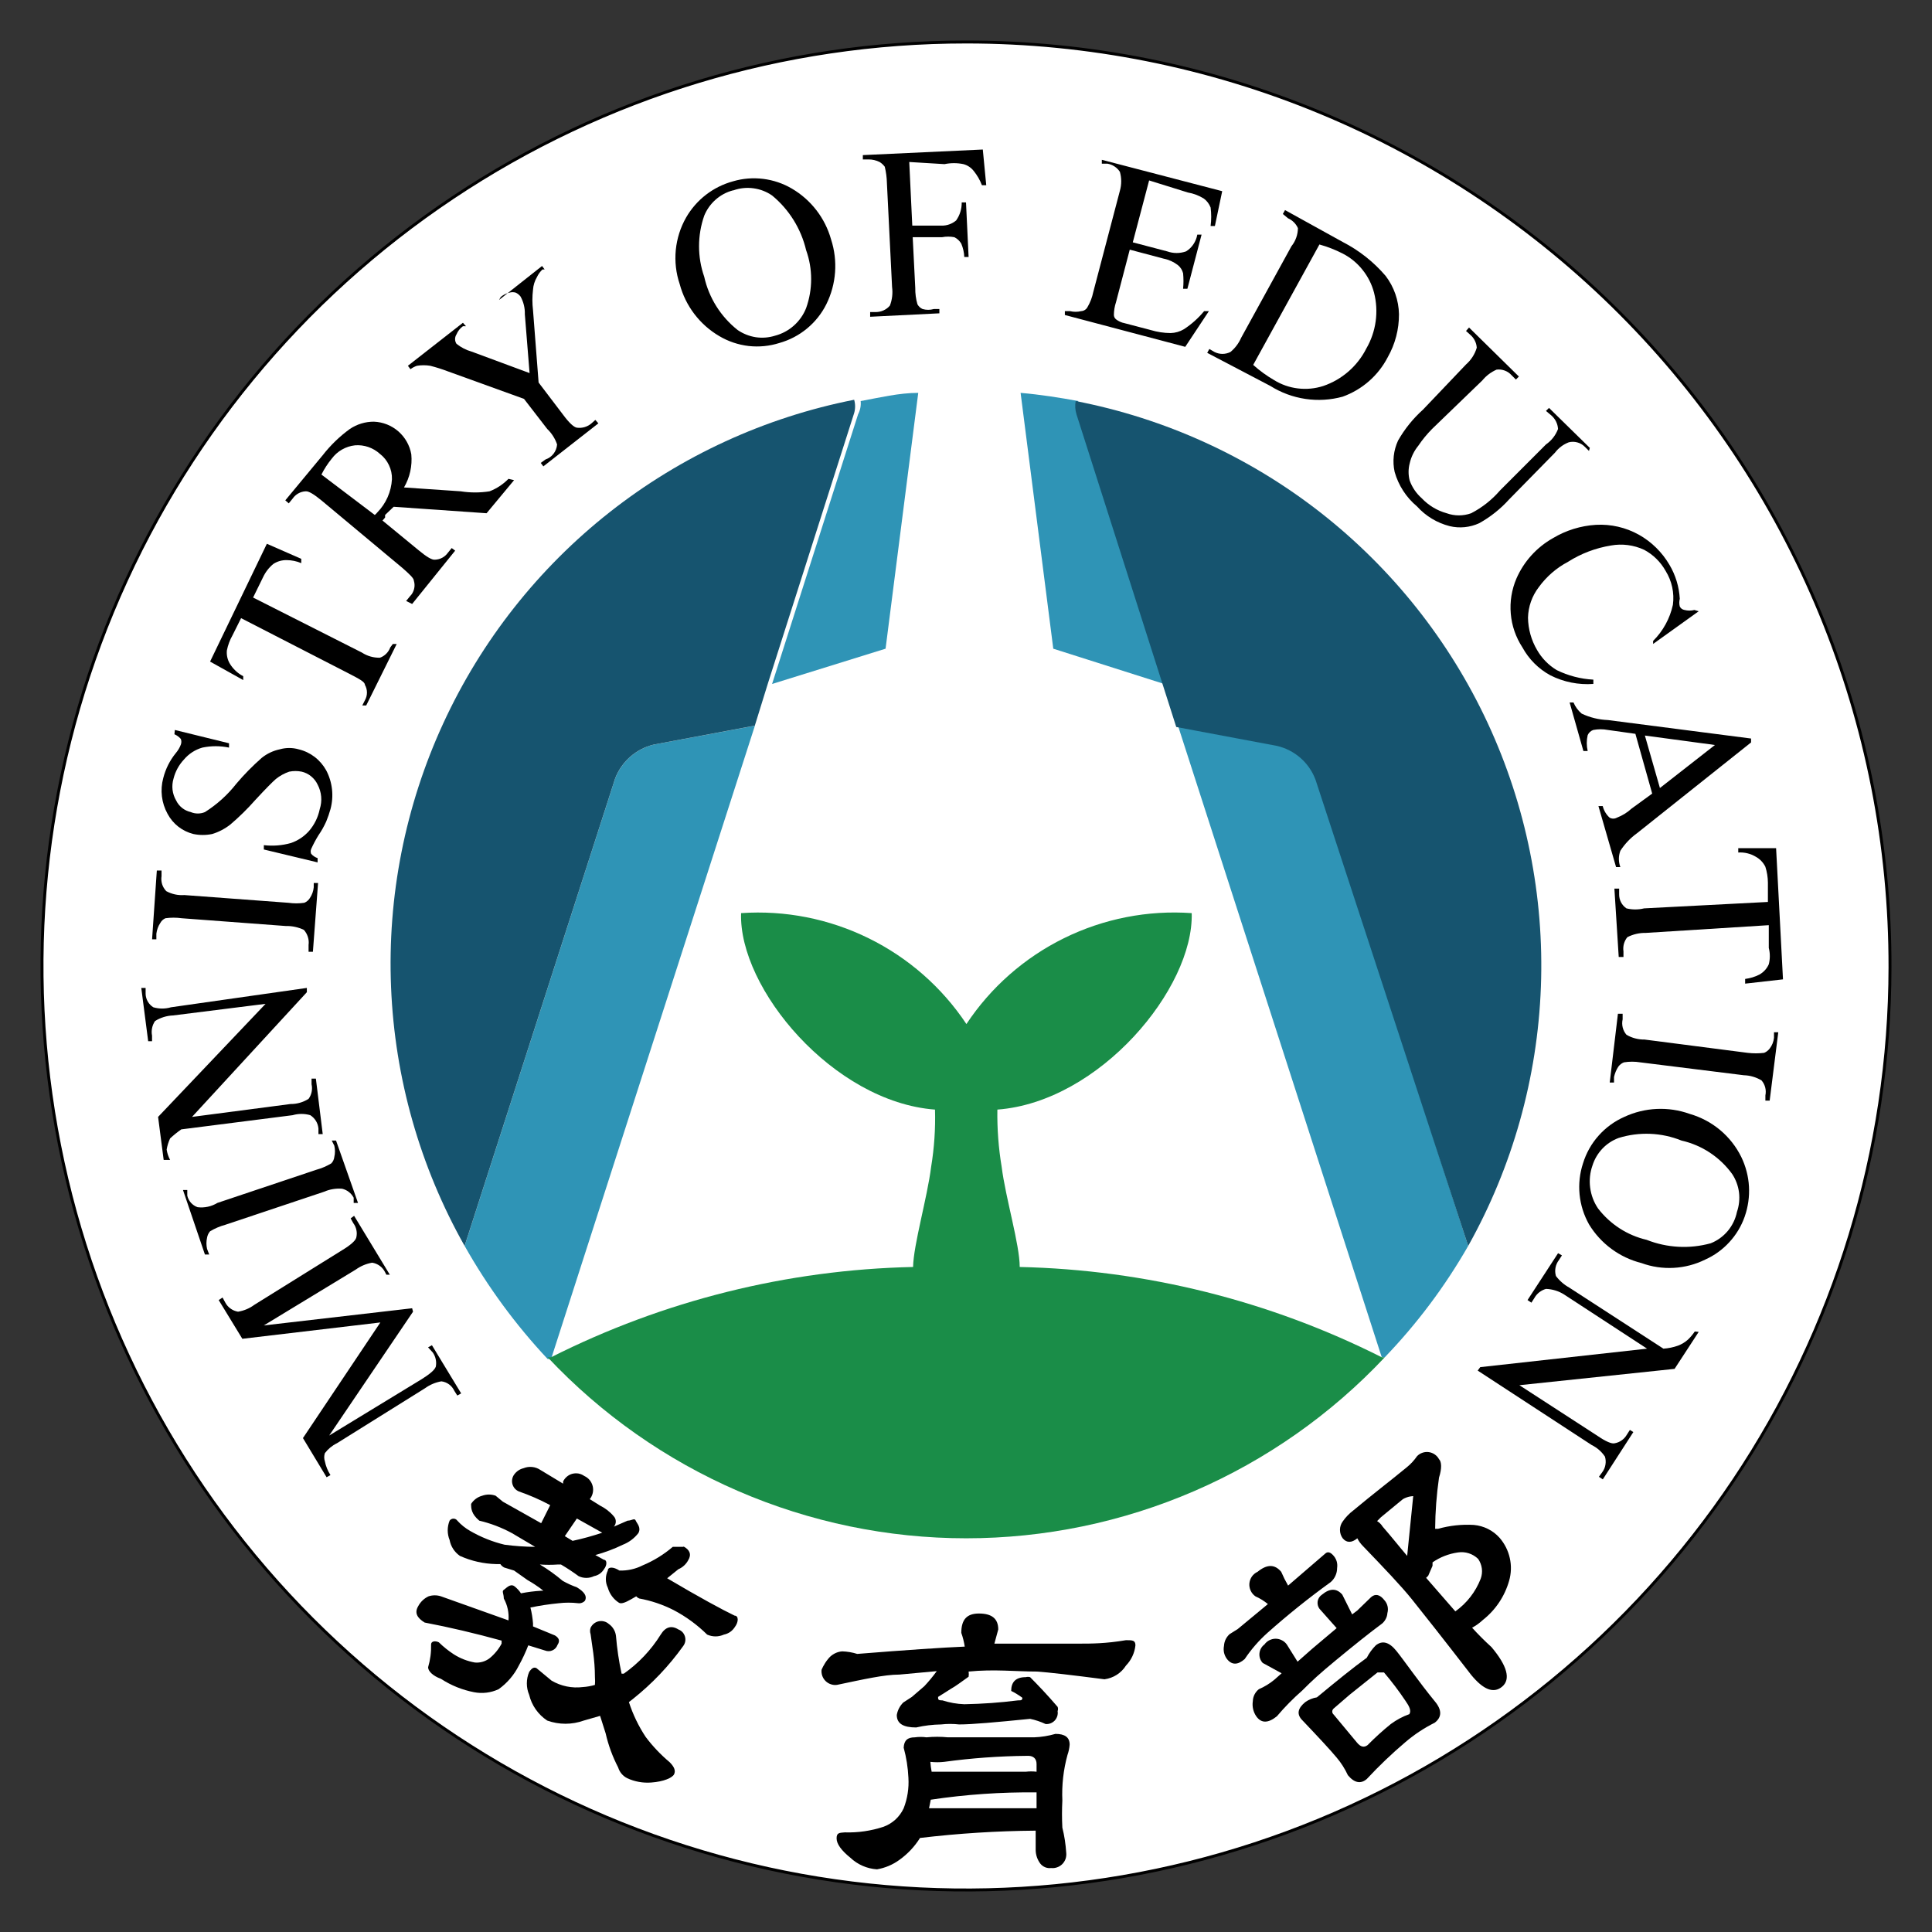
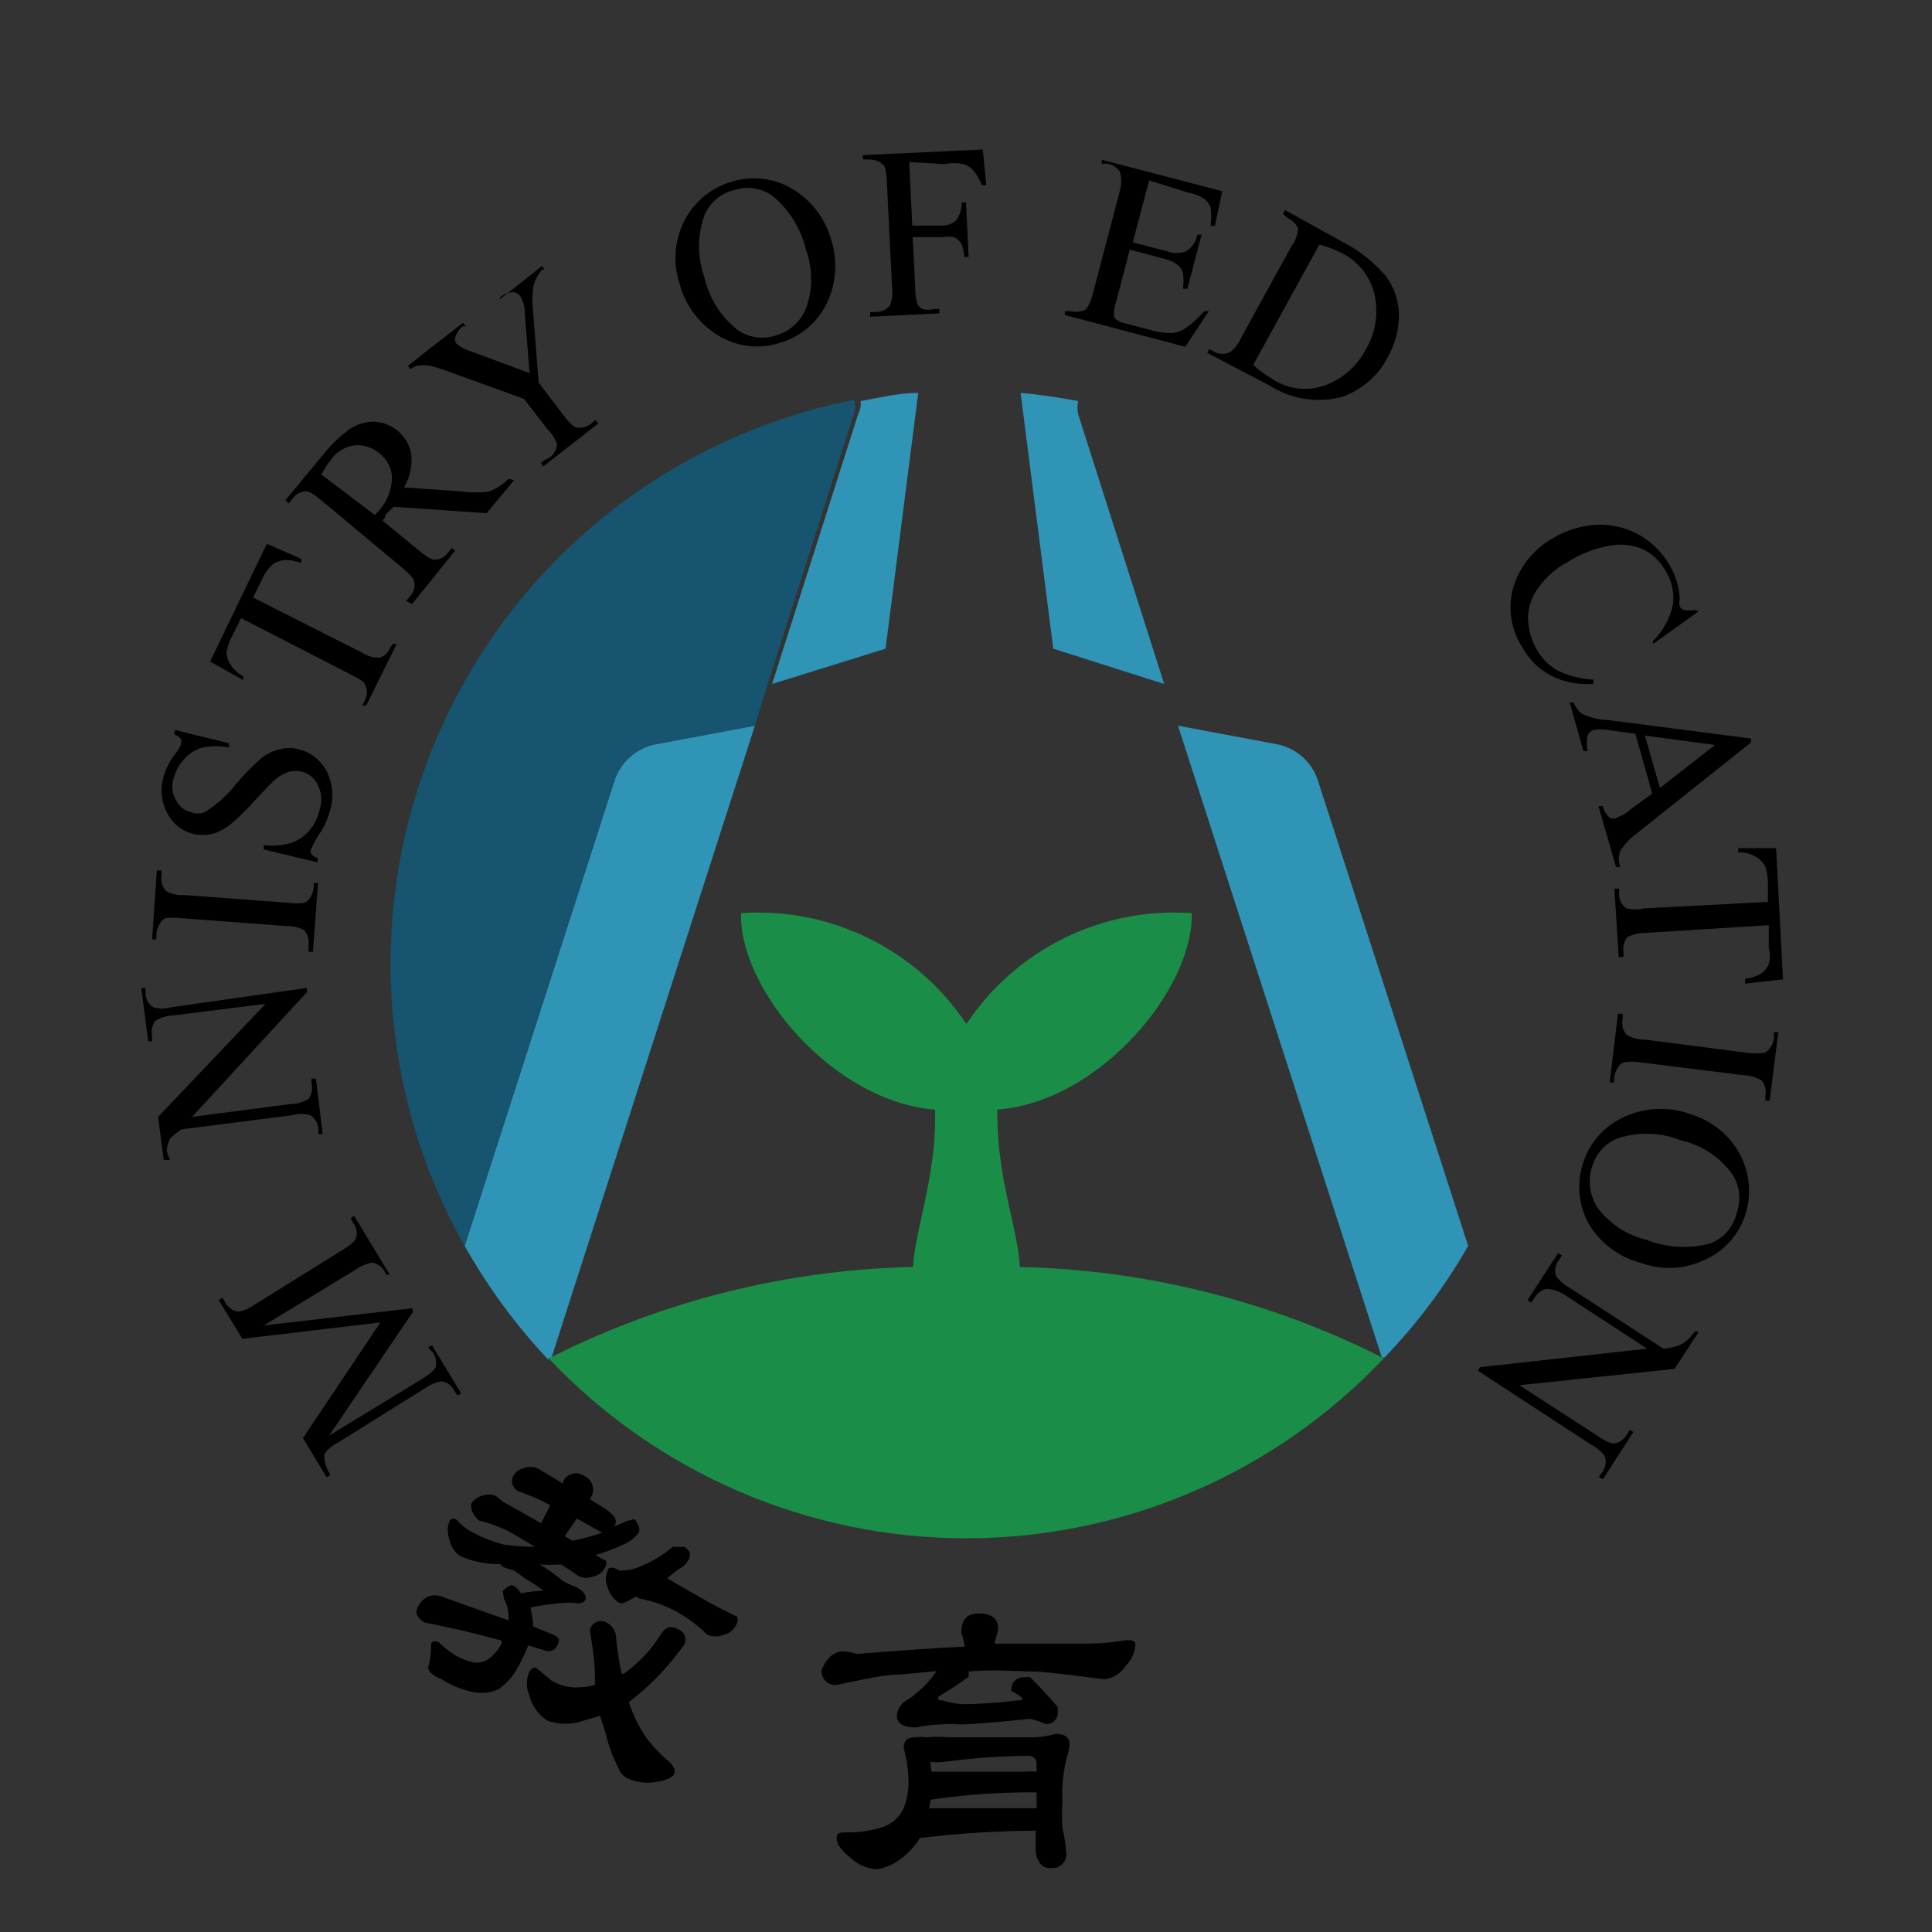
<svg xmlns="http://www.w3.org/2000/svg" width="46" height="46" viewBox="0 0 46 46" fill="none">
  <rect x="0" y="0" width="46" height="46" fill="#333333" stroke="none" />
-   <path d="M45 23.031C44.994 27.381 43.698 31.632 41.277 35.246C38.855 38.86 35.416 41.675 31.395 43.335C27.374 44.995 22.951 45.426 18.685 44.573C14.42 43.72 10.502 41.621 7.429 38.542C4.356 35.463 2.264 31.542 1.419 27.274C0.574 23.007 1.013 18.585 2.681 14.567C4.348 10.549 7.17 7.115 10.788 4.701C14.407 2.286 18.66 0.998 23.01 1C25.901 1 28.764 1.57 31.435 2.678C34.105 3.785 36.531 5.409 38.574 7.455C40.616 9.501 42.235 11.93 43.338 14.603C44.441 17.276 45.005 20.14 45 23.031Z" fill="white" stroke="black" stroke-width="0.07" stroke-miterlimit="10" />
  <path d="M12.865 34.998L13.407 35.325V35.274C13.428 35.23 13.459 35.19 13.497 35.158C13.535 35.126 13.579 35.103 13.627 35.09C13.675 35.078 13.725 35.076 13.774 35.084C13.822 35.093 13.869 35.113 13.909 35.141C13.959 35.164 14.004 35.197 14.039 35.239C14.074 35.282 14.099 35.331 14.112 35.385C14.125 35.438 14.125 35.494 14.113 35.548C14.101 35.601 14.077 35.651 14.042 35.694L14.288 35.848C14.413 35.91 14.525 35.997 14.615 36.104C14.646 36.137 14.662 36.181 14.662 36.226C14.662 36.272 14.646 36.316 14.615 36.349L14.943 36.206C15.045 36.206 15.107 36.134 15.137 36.206C15.168 36.278 15.271 36.37 15.199 36.503C15.103 36.626 14.976 36.722 14.83 36.779C14.62 36.881 14.4 36.963 14.175 37.025L14.38 37.138C14.451 37.138 14.462 37.26 14.38 37.363C14.354 37.405 14.32 37.442 14.28 37.47C14.239 37.498 14.193 37.518 14.144 37.527C14.087 37.555 14.024 37.569 13.96 37.569C13.896 37.569 13.833 37.555 13.776 37.527C13.641 37.428 13.501 37.335 13.356 37.25H13.284C13.141 37.26 12.998 37.26 12.854 37.25C13.046 37.365 13.227 37.495 13.397 37.639C13.505 37.7 13.618 37.752 13.735 37.793C13.919 37.905 13.981 38.008 13.929 38.11C13.909 38.133 13.884 38.151 13.855 38.161C13.827 38.172 13.796 38.176 13.766 38.172C13.613 38.154 13.458 38.154 13.305 38.172C13.078 38.194 12.853 38.228 12.629 38.274C12.661 38.398 12.681 38.525 12.691 38.653V38.724L13.213 38.939C13.315 39.001 13.336 39.072 13.274 39.164C13.264 39.193 13.248 39.219 13.227 39.242C13.207 39.264 13.182 39.282 13.154 39.294C13.127 39.307 13.097 39.314 13.066 39.314C13.036 39.315 13.005 39.309 12.977 39.298L12.578 39.175C12.514 39.34 12.439 39.501 12.353 39.656C12.241 39.88 12.076 40.073 11.872 40.219C11.69 40.304 11.485 40.329 11.288 40.291C11.007 40.237 10.74 40.129 10.5 39.973C10.305 39.902 10.193 39.789 10.193 39.697C10.245 39.521 10.269 39.338 10.264 39.154C10.264 39.072 10.367 39.062 10.449 39.103C10.558 39.21 10.678 39.306 10.807 39.39C10.96 39.487 11.13 39.553 11.309 39.584C11.433 39.595 11.558 39.558 11.657 39.482C11.775 39.386 11.872 39.268 11.943 39.134V39.062C11.309 38.888 10.705 38.745 10.111 38.632C9.927 38.52 9.865 38.397 9.957 38.243C10.011 38.14 10.098 38.057 10.203 38.008C10.3 37.976 10.403 37.976 10.5 38.008L12.107 38.581C12.122 38.4 12.083 38.218 11.995 38.059C11.995 37.946 11.943 37.885 11.995 37.854C12.046 37.823 12.138 37.701 12.24 37.762C12.305 37.81 12.36 37.869 12.404 37.936C12.563 37.905 12.724 37.884 12.885 37.875H12.936C12.936 37.875 12.824 37.772 12.558 37.619L12.24 37.394L12.005 37.322C11.968 37.303 11.936 37.275 11.913 37.24H11.81C11.514 37.233 11.221 37.167 10.95 37.045C10.822 36.956 10.733 36.82 10.705 36.667C10.645 36.519 10.645 36.354 10.705 36.206C10.715 36.191 10.729 36.179 10.745 36.171C10.761 36.162 10.779 36.158 10.797 36.158C10.815 36.158 10.833 36.162 10.849 36.171C10.865 36.179 10.879 36.191 10.889 36.206C10.978 36.304 11.081 36.387 11.196 36.452C11.452 36.6 11.728 36.71 12.015 36.779C12.256 36.811 12.499 36.828 12.742 36.83L12.189 36.503C11.944 36.37 11.682 36.27 11.411 36.206C11.217 36.042 11.217 35.909 11.217 35.807C11.277 35.711 11.373 35.641 11.483 35.612C11.585 35.575 11.697 35.575 11.8 35.612L11.974 35.755L12.885 36.267L13.1 35.837C12.86 35.708 12.61 35.599 12.353 35.51C12.316 35.494 12.284 35.471 12.257 35.441C12.231 35.411 12.212 35.376 12.201 35.337C12.19 35.299 12.188 35.259 12.195 35.219C12.202 35.18 12.217 35.143 12.24 35.111C12.294 35.034 12.374 34.979 12.466 34.957C12.53 34.931 12.601 34.921 12.67 34.928C12.74 34.935 12.807 34.959 12.865 34.998ZM16.151 38.796C16.189 38.81 16.223 38.833 16.251 38.862C16.278 38.892 16.298 38.928 16.309 38.967C16.32 39.006 16.322 39.047 16.314 39.087C16.306 39.126 16.289 39.163 16.264 39.195C15.925 39.669 15.522 40.092 15.066 40.454L14.974 40.526C15.069 40.819 15.203 41.098 15.373 41.355C15.54 41.578 15.733 41.78 15.946 41.959C16.059 42.072 16.09 42.164 16.049 42.246C16.008 42.328 15.803 42.42 15.506 42.441C15.309 42.456 15.112 42.421 14.933 42.338C14.882 42.312 14.836 42.276 14.799 42.232C14.762 42.188 14.735 42.137 14.718 42.082C14.585 41.826 14.485 41.554 14.421 41.273L14.288 40.854L13.899 40.966C13.617 41.067 13.31 41.067 13.029 40.966C12.813 40.823 12.659 40.604 12.599 40.352C12.562 40.266 12.544 40.174 12.544 40.081C12.544 39.988 12.562 39.895 12.599 39.809C12.66 39.717 12.711 39.687 12.773 39.717L13.131 40.014C13.356 40.147 13.619 40.201 13.878 40.168C13.975 40.162 14.072 40.144 14.165 40.117C14.17 40.055 14.17 39.994 14.165 39.932C14.165 39.502 14.093 39.164 14.062 38.909C14.045 38.859 14.045 38.805 14.062 38.755C14.081 38.717 14.107 38.683 14.141 38.656C14.174 38.63 14.213 38.611 14.255 38.602C14.296 38.594 14.339 38.594 14.381 38.605C14.422 38.615 14.46 38.635 14.492 38.663C14.54 38.696 14.58 38.738 14.61 38.788C14.64 38.837 14.659 38.892 14.666 38.95C14.691 39.252 14.735 39.553 14.8 39.85H14.851C15.204 39.602 15.503 39.285 15.731 38.919C15.844 38.735 15.987 38.694 16.151 38.796ZM13.633 36.687C13.872 36.636 14.107 36.571 14.339 36.493L13.735 36.155L13.448 36.575L13.633 36.687ZM16.274 36.82C16.427 36.902 16.468 37.015 16.386 37.148C16.335 37.244 16.252 37.32 16.151 37.363L15.885 37.578C16.663 38.038 17.195 38.325 17.492 38.468C17.584 38.468 17.594 38.612 17.492 38.745C17.463 38.789 17.426 38.828 17.382 38.858C17.338 38.888 17.288 38.908 17.236 38.919C17.173 38.947 17.105 38.962 17.037 38.962C16.968 38.962 16.899 38.947 16.837 38.919C16.601 38.686 16.332 38.489 16.038 38.335C15.78 38.204 15.504 38.111 15.219 38.059C15.192 38.048 15.167 38.03 15.148 38.008L15.025 38.079C14.882 38.161 14.789 38.192 14.738 38.161C14.608 38.079 14.514 37.951 14.472 37.803C14.441 37.739 14.425 37.669 14.425 37.598C14.425 37.527 14.441 37.457 14.472 37.394C14.472 37.301 14.605 37.301 14.748 37.394C14.94 37.4 15.13 37.358 15.301 37.271C15.562 37.162 15.803 37.014 16.018 36.83C16.182 36.83 16.253 36.83 16.274 36.83V36.82Z" fill="black" />
  <path d="M23.308 38.417C23.615 38.417 23.768 38.54 23.768 38.796L23.676 39.134H25.724C25.969 39.134 26.328 39.134 26.809 39.052C26.962 39.052 27.034 39.052 27.034 39.175C27.015 39.356 26.936 39.525 26.809 39.656C26.753 39.745 26.678 39.82 26.589 39.877C26.501 39.933 26.401 39.969 26.297 39.983C25.509 39.881 24.976 39.819 24.69 39.799C24.188 39.799 23.666 39.738 23.062 39.799C23.069 39.84 23.069 39.881 23.062 39.922C22.888 40.045 22.755 40.147 22.642 40.209L22.335 40.403C22.335 40.465 22.335 40.485 22.438 40.485C22.607 40.539 22.782 40.571 22.96 40.577C23.387 40.569 23.815 40.539 24.239 40.485C24.311 40.485 24.342 40.485 24.342 40.423C24.258 40.361 24.169 40.306 24.076 40.26C24.076 40.045 24.188 39.932 24.424 39.932C24.457 39.923 24.492 39.923 24.526 39.932C24.71 40.116 24.935 40.352 25.181 40.639C25.188 40.655 25.191 40.672 25.191 40.69C25.191 40.707 25.188 40.725 25.181 40.741C25.188 40.781 25.185 40.822 25.173 40.861C25.161 40.899 25.14 40.935 25.113 40.965C25.085 40.994 25.051 41.017 25.013 41.032C24.975 41.046 24.935 41.052 24.894 41.048C24.777 40.993 24.653 40.951 24.526 40.925C23.707 41.007 23.144 41.058 22.837 41.058C22.694 41.042 22.55 41.042 22.407 41.058C22.207 41.061 22.008 41.085 21.813 41.13C21.506 41.13 21.352 41.038 21.352 40.833C21.371 40.72 21.425 40.617 21.506 40.536L21.711 40.403L22.008 40.147C22.114 40.034 22.213 39.914 22.304 39.789L21.414 39.871C21.055 39.871 20.564 39.983 19.929 40.116C19.88 40.123 19.831 40.118 19.784 40.102C19.737 40.087 19.694 40.061 19.658 40.026C19.623 39.992 19.596 39.95 19.579 39.904C19.562 39.857 19.556 39.807 19.561 39.758C19.561 39.758 19.612 39.625 19.714 39.502C19.755 39.449 19.805 39.406 19.864 39.374C19.922 39.342 19.986 39.323 20.052 39.318C20.174 39.322 20.294 39.342 20.41 39.379C21.557 39.287 22.458 39.226 22.97 39.205C22.953 39.094 22.926 38.984 22.888 38.878C22.888 38.56 23.021 38.417 23.308 38.417ZM21.782 41.365C21.874 41.352 21.967 41.352 22.059 41.365C22.229 41.348 22.4 41.348 22.571 41.365C23.267 41.365 23.942 41.365 24.618 41.365C24.791 41.359 24.963 41.331 25.13 41.283C25.355 41.283 25.468 41.365 25.468 41.539C25.462 41.623 25.444 41.706 25.416 41.785C25.319 42.138 25.278 42.504 25.294 42.87C25.283 43.085 25.283 43.3 25.294 43.515C25.343 43.71 25.373 43.909 25.386 44.109C25.392 44.158 25.387 44.208 25.372 44.255C25.356 44.302 25.33 44.344 25.296 44.38C25.261 44.415 25.219 44.443 25.173 44.459C25.126 44.476 25.077 44.483 25.027 44.477C24.98 44.483 24.931 44.477 24.886 44.459C24.842 44.441 24.802 44.412 24.772 44.375C24.7 44.281 24.66 44.166 24.659 44.047V43.587C23.738 43.594 22.819 43.652 21.905 43.761C21.777 43.966 21.61 44.143 21.414 44.283C21.256 44.398 21.074 44.475 20.881 44.508C20.644 44.493 20.42 44.395 20.247 44.232C20.032 44.058 19.919 43.904 19.919 43.771C19.919 43.638 19.98 43.638 20.114 43.628C20.426 43.638 20.738 43.593 21.035 43.495C21.14 43.457 21.237 43.398 21.32 43.323C21.402 43.247 21.469 43.156 21.516 43.054C21.606 42.823 21.644 42.575 21.629 42.328C21.618 42.085 21.58 41.845 21.516 41.611C21.526 41.437 21.608 41.365 21.782 41.365ZM22.12 43.054H24.68C24.68 42.942 24.68 42.809 24.68 42.676C23.837 42.667 22.995 42.725 22.161 42.85L22.12 43.054ZM22.182 42.184H22.294H24.424C24.509 42.174 24.594 42.174 24.68 42.184V42C24.68 41.867 24.598 41.795 24.444 41.806C23.787 41.812 23.13 41.86 22.478 41.949C22.37 41.961 22.26 41.961 22.151 41.949C22.157 42.028 22.167 42.106 22.182 42.184Z" fill="black" />
-   <path d="M29.942 37.424C30.167 37.24 30.351 37.24 30.505 37.424C30.553 37.536 30.608 37.646 30.669 37.752L31.549 36.994C31.61 36.933 31.682 36.953 31.764 37.056C31.794 37.094 31.816 37.139 31.829 37.186C31.841 37.234 31.843 37.283 31.836 37.332C31.836 37.396 31.823 37.459 31.796 37.518C31.77 37.576 31.731 37.628 31.682 37.67C31.16 38.047 30.658 38.45 30.177 38.878C29.971 39.062 29.789 39.272 29.635 39.502C29.471 39.646 29.328 39.646 29.215 39.502C29.181 39.458 29.157 39.406 29.144 39.351C29.132 39.297 29.132 39.24 29.143 39.185C29.146 39.132 29.159 39.081 29.182 39.033C29.205 38.986 29.237 38.944 29.276 38.908L29.471 38.786L30.188 38.192C30.097 38.117 29.997 38.055 29.891 38.008C29.842 37.974 29.803 37.927 29.778 37.873C29.753 37.82 29.742 37.76 29.747 37.701C29.753 37.642 29.773 37.585 29.807 37.536C29.841 37.488 29.888 37.449 29.942 37.424ZM30.106 39.154C30.136 39.112 30.176 39.077 30.222 39.054C30.268 39.03 30.32 39.017 30.372 39.017C30.424 39.017 30.475 39.03 30.521 39.054C30.568 39.077 30.608 39.112 30.638 39.154L30.894 39.564L31.242 39.257L31.825 38.765L31.416 38.304C31.397 38.279 31.383 38.249 31.376 38.218C31.369 38.186 31.368 38.154 31.373 38.122C31.379 38.091 31.392 38.06 31.409 38.034C31.427 38.007 31.45 37.984 31.477 37.967C31.662 37.813 31.825 37.813 31.959 37.967L32.194 38.438L32.317 38.345L32.644 38.028C32.747 37.936 32.859 37.967 32.962 38.1C32.999 38.141 33.025 38.19 33.037 38.244C33.05 38.298 33.048 38.354 33.033 38.407C33.03 38.454 33.018 38.5 32.996 38.542C32.975 38.584 32.946 38.622 32.911 38.653C32.593 38.888 32.225 39.185 31.815 39.523C31.406 39.861 31.252 40.004 31.006 40.25C30.79 40.439 30.588 40.644 30.402 40.864C30.198 41.028 30.034 41.038 29.911 40.864C29.839 40.759 29.81 40.631 29.829 40.505C29.831 40.45 29.844 40.396 29.869 40.346C29.894 40.297 29.929 40.253 29.973 40.219C30.105 40.162 30.23 40.086 30.341 39.994L30.515 39.84L30.065 39.594C30.036 39.564 30.015 39.528 30.001 39.488C29.988 39.449 29.983 39.407 29.987 39.365C29.991 39.324 30.003 39.283 30.024 39.247C30.044 39.211 30.072 39.179 30.106 39.154ZM31.078 40.526C31.16 40.468 31.255 40.429 31.355 40.413C31.825 40.024 32.215 39.707 32.542 39.471C32.598 39.362 32.67 39.262 32.757 39.175C32.911 39.052 33.074 39.093 33.248 39.308C33.422 39.523 33.791 40.055 34.16 40.505C34.334 40.71 34.334 40.884 34.16 41.017C33.909 41.142 33.676 41.296 33.463 41.478C33.139 41.753 32.831 42.047 32.542 42.358C32.399 42.481 32.245 42.451 32.092 42.266C32.022 42.115 31.933 41.974 31.825 41.847C31.672 41.662 31.385 41.355 30.986 40.935C30.873 40.802 30.904 40.669 31.078 40.526ZM33.556 40.813C33.607 40.731 33.556 40.628 33.463 40.495C33.306 40.26 33.135 40.035 32.952 39.82C32.952 39.82 32.88 39.82 32.798 39.82L32.133 40.352L31.754 40.679C31.743 40.688 31.735 40.699 31.729 40.712C31.723 40.724 31.72 40.737 31.72 40.751C31.72 40.765 31.723 40.779 31.729 40.791C31.735 40.803 31.743 40.814 31.754 40.823L32.307 41.488C32.399 41.601 32.481 41.611 32.562 41.55C32.737 41.372 32.922 41.204 33.115 41.048C33.25 40.949 33.398 40.869 33.556 40.813ZM32.225 35.96C32.665 35.592 33.095 35.264 33.494 34.936C33.588 34.86 33.671 34.77 33.74 34.67C33.776 34.633 33.819 34.606 33.868 34.589C33.916 34.572 33.968 34.567 34.019 34.574C34.07 34.581 34.118 34.6 34.16 34.629C34.203 34.658 34.237 34.697 34.262 34.742C34.323 34.803 34.334 34.957 34.262 35.182C34.204 35.586 34.173 35.993 34.17 36.4C34.17 36.4 34.17 36.4 34.241 36.4C34.517 36.322 34.805 36.291 35.091 36.308C35.328 36.329 35.547 36.438 35.705 36.615C35.825 36.754 35.909 36.92 35.948 37.099C35.988 37.277 35.982 37.463 35.931 37.639C35.826 38.008 35.607 38.334 35.306 38.571C35.229 38.643 35.143 38.705 35.05 38.755C35.196 38.916 35.35 39.07 35.511 39.216C35.89 39.666 35.971 39.983 35.767 40.157C35.562 40.331 35.316 40.229 35.03 39.881C34.334 38.98 33.863 38.386 33.617 38.079C33.371 37.772 32.962 37.342 32.45 36.81C32.396 36.756 32.351 36.694 32.317 36.626C32.184 36.738 32.061 36.738 31.969 36.626C31.926 36.568 31.904 36.498 31.904 36.426C31.904 36.354 31.926 36.284 31.969 36.226C32.039 36.124 32.126 36.035 32.225 35.96ZM32.788 36.216C32.842 36.249 32.887 36.295 32.921 36.349C33.136 36.595 33.32 36.83 33.504 37.045L33.648 35.622C33.648 35.622 33.525 35.622 33.402 35.694L32.88 36.124L32.788 36.216ZM33.955 37.567L34.651 38.366C34.924 38.171 35.134 37.901 35.255 37.588C35.283 37.51 35.293 37.427 35.282 37.345C35.271 37.263 35.241 37.185 35.194 37.117C35.131 37.056 35.055 37.01 34.971 36.983C34.888 36.956 34.799 36.95 34.712 36.963C34.495 36.994 34.288 37.074 34.108 37.199V37.281L34.006 37.516C33.99 37.535 33.973 37.552 33.955 37.567Z" fill="black" />
  <path d="M9.834 31.231L7.838 34.179L10.039 32.838C10.233 32.715 10.346 32.623 10.376 32.541C10.388 32.483 10.387 32.423 10.375 32.365C10.363 32.307 10.339 32.252 10.305 32.203L10.192 32.08L10.284 32.029L10.98 33.176L10.888 33.227L10.817 33.114C10.789 33.054 10.746 33.001 10.693 32.962C10.639 32.922 10.576 32.897 10.509 32.889C10.369 32.913 10.236 32.969 10.12 33.053L8.022 34.363C7.909 34.418 7.811 34.499 7.735 34.599C7.714 34.662 7.714 34.73 7.735 34.793C7.758 34.91 7.804 35.021 7.868 35.121L7.776 35.172L7.213 34.24L9.056 31.487L5.77 31.876L5.207 30.954L5.299 30.893L5.36 31.006C5.39 31.065 5.433 31.116 5.487 31.155C5.54 31.194 5.602 31.22 5.667 31.231C5.808 31.208 5.942 31.152 6.056 31.067L8.145 29.767C8.349 29.644 8.462 29.541 8.482 29.47C8.497 29.41 8.499 29.348 8.486 29.288C8.474 29.227 8.448 29.171 8.411 29.122L8.349 29.009L8.431 28.948L9.281 30.35H9.199L9.168 30.289C9.139 30.23 9.095 30.178 9.042 30.139C8.988 30.1 8.927 30.074 8.861 30.064C8.721 30.088 8.588 30.144 8.472 30.227L6.281 31.558L9.813 31.149L9.834 31.231Z" fill="black" />
-   <path d="M7.899 27.156H8.001L8.524 28.641H8.421V28.518C8.393 28.464 8.354 28.417 8.306 28.38C8.259 28.343 8.204 28.317 8.145 28.303C7.998 28.291 7.85 28.316 7.715 28.375L5.36 29.163C5.234 29.197 5.114 29.249 5.002 29.316C4.964 29.36 4.939 29.413 4.93 29.47C4.91 29.557 4.91 29.648 4.93 29.736L4.981 29.869H4.879L4.357 28.334H4.459V28.467C4.473 28.53 4.503 28.588 4.546 28.637C4.589 28.685 4.644 28.722 4.705 28.743C4.869 28.763 5.035 28.727 5.176 28.641L7.53 27.852C7.656 27.818 7.777 27.766 7.889 27.699C7.929 27.657 7.954 27.603 7.96 27.545C7.981 27.458 7.981 27.367 7.96 27.279L7.899 27.156Z" fill="black" />
  <path d="M3.897 27.617L3.764 26.593L6.323 23.901L4.122 24.177C3.969 24.183 3.821 24.229 3.692 24.31C3.657 24.361 3.633 24.417 3.621 24.477C3.609 24.537 3.608 24.598 3.62 24.658V24.791H3.528L3.364 23.522H3.467V23.665C3.469 23.729 3.487 23.792 3.519 23.847C3.551 23.902 3.596 23.949 3.651 23.983C3.788 24.023 3.934 24.023 4.071 23.983L7.306 23.522V23.624L4.572 26.593L6.917 26.286C7.069 26.288 7.218 26.245 7.347 26.163C7.383 26.114 7.408 26.057 7.42 25.997C7.432 25.937 7.432 25.875 7.418 25.815V25.682H7.521L7.684 27.003H7.582V26.87C7.576 26.805 7.556 26.743 7.522 26.688C7.488 26.633 7.442 26.587 7.388 26.552C7.251 26.512 7.105 26.512 6.968 26.552L4.316 26.89C4.223 26.955 4.134 27.027 4.05 27.105C4.011 27.19 3.983 27.279 3.968 27.371C3.981 27.457 4.009 27.54 4.05 27.617H3.897Z" fill="black" />
  <path d="M7.47 21.024H7.573L7.45 22.662H7.347V22.498C7.356 22.434 7.35 22.369 7.33 22.307C7.311 22.245 7.278 22.188 7.235 22.14C7.101 22.076 6.953 22.044 6.805 22.048L4.327 21.863C4.198 21.845 4.067 21.845 3.938 21.863C3.886 21.886 3.843 21.926 3.816 21.976C3.765 22.053 3.734 22.141 3.723 22.232V22.365H3.621L3.734 20.727H3.846V20.86C3.836 20.924 3.841 20.99 3.86 21.053C3.88 21.115 3.914 21.172 3.959 21.218C4.09 21.29 4.24 21.322 4.389 21.311L6.866 21.495C6.992 21.513 7.12 21.513 7.245 21.495C7.3 21.473 7.347 21.433 7.378 21.382C7.43 21.306 7.461 21.218 7.47 21.126V21.024Z" fill="black" />
  <path d="M4.163 17.38L5.453 17.697V17.8C5.244 17.756 5.028 17.756 4.818 17.8C4.646 17.849 4.493 17.949 4.378 18.086C4.259 18.213 4.175 18.368 4.132 18.537C4.106 18.623 4.098 18.714 4.108 18.804C4.119 18.894 4.148 18.981 4.194 19.059C4.227 19.128 4.276 19.189 4.336 19.237C4.397 19.285 4.467 19.318 4.542 19.335C4.595 19.358 4.653 19.369 4.711 19.369C4.769 19.369 4.826 19.358 4.88 19.335C5.166 19.154 5.419 18.926 5.627 18.66C5.813 18.44 6.015 18.235 6.231 18.045C6.356 17.944 6.504 17.874 6.661 17.841C6.808 17.799 6.964 17.799 7.111 17.841C7.25 17.874 7.379 17.936 7.492 18.022C7.605 18.109 7.698 18.218 7.767 18.342C7.916 18.625 7.952 18.954 7.869 19.264C7.841 19.364 7.807 19.464 7.767 19.56C7.715 19.675 7.654 19.785 7.582 19.888C7.517 19.993 7.459 20.103 7.408 20.216C7.401 20.233 7.397 20.253 7.397 20.272C7.397 20.291 7.401 20.31 7.408 20.328C7.449 20.376 7.502 20.412 7.562 20.431V20.533L6.282 20.226V20.123C6.499 20.148 6.718 20.131 6.927 20.072C7.093 20.015 7.241 19.916 7.357 19.786C7.486 19.637 7.574 19.457 7.613 19.264C7.644 19.168 7.656 19.067 7.647 18.967C7.638 18.866 7.609 18.769 7.562 18.68C7.526 18.604 7.473 18.537 7.407 18.483C7.342 18.43 7.265 18.392 7.183 18.373C7.085 18.353 6.984 18.353 6.886 18.373C6.771 18.412 6.663 18.471 6.569 18.547C6.497 18.608 6.333 18.772 6.077 19.049C5.894 19.257 5.695 19.452 5.484 19.632C5.355 19.733 5.21 19.809 5.054 19.857C4.905 19.888 4.752 19.888 4.603 19.857C4.473 19.824 4.351 19.765 4.245 19.682C4.139 19.599 4.052 19.495 3.989 19.376C3.846 19.117 3.809 18.812 3.887 18.526C3.942 18.309 4.043 18.107 4.184 17.933C4.236 17.872 4.278 17.803 4.306 17.728C4.322 17.685 4.322 17.638 4.306 17.595C4.265 17.546 4.212 17.508 4.153 17.482L4.163 17.38Z" fill="black" />
  <path d="M6.354 12.947L7.173 13.306V13.408C7.063 13.361 6.944 13.337 6.825 13.336C6.712 13.334 6.601 13.366 6.507 13.428C6.403 13.514 6.319 13.623 6.262 13.746L6.026 14.227L8.616 15.537C8.744 15.621 8.894 15.663 9.046 15.66C9.103 15.64 9.154 15.607 9.196 15.565C9.239 15.522 9.271 15.471 9.292 15.415L9.353 15.333H9.445L8.719 16.797H8.626L8.688 16.674C8.72 16.618 8.737 16.554 8.737 16.489C8.737 16.425 8.72 16.361 8.688 16.305C8.688 16.233 8.545 16.162 8.35 16.059L5.74 14.718L5.535 15.128C5.472 15.239 5.427 15.36 5.402 15.486C5.391 15.597 5.416 15.708 5.473 15.803C5.55 15.929 5.66 16.032 5.791 16.1V16.192L5.002 15.752L6.354 12.947Z" fill="black" />
  <path d="M12.24 11.432L11.585 12.22L9.373 12.066L9.169 12.261V12.322L9.107 12.394L9.967 13.101C10.151 13.254 10.284 13.336 10.356 13.326C10.416 13.324 10.476 13.309 10.529 13.28C10.582 13.252 10.628 13.211 10.663 13.162L10.755 13.049L10.837 13.111L9.813 14.38L9.67 14.309L9.762 14.196C9.81 14.149 9.843 14.089 9.859 14.024C9.876 13.96 9.874 13.891 9.854 13.827C9.854 13.766 9.742 13.664 9.578 13.52L7.664 11.923C7.479 11.77 7.346 11.688 7.275 11.698C7.213 11.701 7.154 11.719 7.101 11.749C7.048 11.779 7.002 11.821 6.967 11.872L6.875 11.985L6.793 11.913L7.684 10.838C7.869 10.601 8.086 10.391 8.329 10.214C8.499 10.1 8.698 10.039 8.902 10.04C9.117 10.048 9.323 10.13 9.485 10.271C9.647 10.413 9.756 10.606 9.793 10.818C9.819 11.092 9.758 11.368 9.619 11.606L10.97 11.698C11.197 11.734 11.429 11.734 11.656 11.698C11.826 11.633 11.979 11.531 12.107 11.401L12.24 11.432ZM8.923 12.261C8.946 12.243 8.966 12.223 8.984 12.2C9.192 11.988 9.315 11.707 9.332 11.411C9.336 11.295 9.311 11.18 9.261 11.075C9.212 10.97 9.138 10.878 9.046 10.807C8.966 10.734 8.872 10.678 8.77 10.643C8.668 10.608 8.56 10.594 8.452 10.603C8.343 10.615 8.238 10.649 8.142 10.704C8.047 10.758 7.965 10.832 7.899 10.92C7.803 11.037 7.721 11.164 7.653 11.299L8.923 12.261Z" fill="black" />
  <path d="M11.882 7.142L12.906 6.333L12.967 6.415H12.916C12.861 6.468 12.815 6.53 12.783 6.6C12.73 6.69 12.698 6.792 12.691 6.897C12.671 7.06 12.671 7.225 12.691 7.388L12.824 9.108L13.408 9.876C13.551 10.07 13.664 10.172 13.735 10.183C13.797 10.191 13.86 10.187 13.92 10.169C13.98 10.151 14.036 10.121 14.083 10.08L14.175 9.998L14.247 10.08L12.937 11.104L12.875 11.022L12.988 10.94C13.064 10.914 13.131 10.867 13.18 10.803C13.229 10.739 13.258 10.662 13.264 10.582C13.217 10.442 13.136 10.315 13.029 10.213L12.476 9.497L10.664 8.842C10.527 8.79 10.386 8.745 10.244 8.709C10.139 8.692 10.032 8.692 9.927 8.709C9.872 8.728 9.82 8.755 9.773 8.79L9.712 8.709L11.022 7.685L11.094 7.767H11.022C10.954 7.816 10.901 7.884 10.869 7.961C10.847 7.995 10.835 8.034 10.835 8.074C10.835 8.114 10.847 8.153 10.869 8.186C10.975 8.271 11.097 8.334 11.227 8.371L12.609 8.883L12.496 7.48C12.501 7.334 12.465 7.189 12.394 7.06C12.364 7.021 12.326 6.99 12.281 6.968C12.231 6.953 12.178 6.953 12.128 6.968C12.052 6.985 11.982 7.02 11.923 7.071L11.882 7.142Z" fill="black" />
  <path d="M17.453 4.317C17.686 4.248 17.931 4.229 18.172 4.259C18.413 4.289 18.646 4.368 18.855 4.491C19.31 4.758 19.644 5.191 19.787 5.699C19.953 6.209 19.913 6.764 19.674 7.245C19.563 7.467 19.406 7.664 19.213 7.823C19.021 7.982 18.798 8.098 18.558 8.166C18.322 8.241 18.071 8.266 17.824 8.238C17.577 8.209 17.339 8.129 17.125 8.002C16.66 7.729 16.322 7.284 16.183 6.763C16.095 6.503 16.064 6.227 16.09 5.954C16.117 5.68 16.201 5.415 16.337 5.177C16.581 4.754 16.982 4.445 17.453 4.317ZM17.453 4.532C17.299 4.572 17.158 4.648 17.039 4.753C16.92 4.858 16.827 4.989 16.767 5.136C16.603 5.606 16.603 6.119 16.767 6.589C16.879 7.092 17.161 7.54 17.565 7.859C17.694 7.947 17.841 8.005 17.995 8.029C18.15 8.052 18.307 8.039 18.456 7.992C18.622 7.948 18.774 7.866 18.902 7.752C19.03 7.638 19.13 7.496 19.193 7.337C19.353 6.89 19.353 6.401 19.193 5.955C19.072 5.445 18.788 4.988 18.384 4.655C18.251 4.563 18.099 4.504 17.938 4.483C17.778 4.461 17.615 4.478 17.463 4.532H17.453Z" fill="black" />
  <path d="M21.649 3.857L21.721 5.372H22.417C22.544 5.375 22.668 5.331 22.765 5.249C22.854 5.124 22.9 4.973 22.898 4.819H23L23.062 6.119H22.959C22.955 6.01 22.93 5.903 22.888 5.802C22.849 5.736 22.793 5.682 22.724 5.648C22.626 5.629 22.525 5.629 22.427 5.648H21.731L21.792 6.856C21.79 6.988 21.807 7.119 21.844 7.245C21.871 7.295 21.915 7.335 21.966 7.358C22.053 7.383 22.146 7.383 22.233 7.358H22.366V7.46L20.718 7.542V7.43H20.851C20.915 7.43 20.978 7.417 21.037 7.39C21.095 7.364 21.147 7.325 21.188 7.276C21.242 7.136 21.26 6.985 21.24 6.836L21.117 4.359C21.114 4.227 21.097 4.097 21.066 3.97C21.032 3.925 20.991 3.886 20.943 3.857C20.86 3.816 20.769 3.795 20.677 3.796H20.544V3.693L23.4 3.56L23.482 4.41H23.379C23.333 4.288 23.267 4.174 23.185 4.072C23.123 3.992 23.037 3.934 22.939 3.908C22.791 3.877 22.637 3.877 22.488 3.908L21.649 3.857Z" fill="black" />
  <path d="M27.36 4.296L26.971 5.77L27.79 5.985C27.936 6.037 28.095 6.037 28.24 5.985C28.311 5.941 28.371 5.883 28.416 5.814C28.462 5.745 28.493 5.668 28.507 5.586H28.609L28.271 6.876H28.169C28.181 6.753 28.181 6.63 28.169 6.507C28.15 6.431 28.107 6.362 28.046 6.313C27.947 6.236 27.831 6.183 27.708 6.159L26.899 5.944L26.572 7.193C26.539 7.292 26.522 7.396 26.521 7.5C26.522 7.52 26.527 7.539 26.535 7.557C26.544 7.574 26.557 7.59 26.572 7.603C26.632 7.649 26.702 7.681 26.776 7.695L27.401 7.859C27.554 7.905 27.712 7.929 27.872 7.93C27.984 7.927 28.093 7.896 28.189 7.838C28.37 7.72 28.532 7.575 28.67 7.408H28.783L28.22 8.258L25.354 7.5V7.408H25.476C25.564 7.429 25.655 7.429 25.742 7.408C25.775 7.406 25.806 7.396 25.833 7.378C25.86 7.36 25.882 7.335 25.896 7.306C25.959 7.198 26.004 7.08 26.029 6.958L26.664 4.542C26.706 4.394 26.706 4.239 26.664 4.091C26.631 4.04 26.587 3.996 26.536 3.963C26.485 3.929 26.427 3.907 26.367 3.897H26.234V3.805L29.1 4.552L28.926 5.381H28.824C28.843 5.235 28.843 5.087 28.824 4.941C28.791 4.855 28.735 4.78 28.66 4.726C28.544 4.655 28.416 4.606 28.281 4.583L27.36 4.296Z" fill="black" />
  <path d="M28.743 8.401L28.794 8.309L28.917 8.381C28.975 8.41 29.04 8.426 29.106 8.426C29.172 8.426 29.237 8.41 29.296 8.381C29.406 8.29 29.494 8.174 29.551 8.043L30.749 5.862C30.847 5.74 30.901 5.589 30.903 5.432C30.856 5.327 30.772 5.243 30.667 5.197L30.544 5.095L30.596 5.002L31.967 5.76C32.358 5.961 32.706 6.235 32.991 6.569C33.191 6.831 33.302 7.15 33.309 7.48C33.311 7.839 33.219 8.192 33.042 8.504C32.816 8.942 32.432 9.278 31.967 9.445C31.679 9.524 31.377 9.542 31.081 9.498C30.785 9.454 30.501 9.349 30.248 9.19L28.743 8.401ZM29.838 8.688C29.989 8.824 30.154 8.944 30.329 9.046C30.503 9.155 30.699 9.224 30.902 9.248C31.106 9.273 31.312 9.253 31.507 9.19C31.952 9.038 32.319 8.718 32.531 8.299C32.764 7.897 32.831 7.419 32.715 6.968C32.663 6.769 32.569 6.583 32.44 6.423C32.312 6.262 32.151 6.13 31.967 6.036C31.791 5.946 31.606 5.874 31.415 5.821L29.838 8.688Z" fill="black" />
-   <path d="M36.809 9.784L36.881 9.712L37.853 10.664L37.833 10.736L37.73 10.634C37.681 10.585 37.621 10.551 37.554 10.533C37.488 10.515 37.418 10.514 37.352 10.531C37.221 10.581 37.108 10.666 37.024 10.777L35.929 11.893C35.726 12.118 35.487 12.308 35.222 12.456C35.002 12.558 34.753 12.584 34.516 12.527C34.216 12.451 33.945 12.287 33.738 12.057C33.482 11.843 33.297 11.558 33.206 11.238C33.15 10.986 33.179 10.724 33.287 10.49C33.444 10.214 33.645 9.965 33.881 9.753L34.905 8.678C35.026 8.572 35.115 8.434 35.161 8.279C35.157 8.22 35.142 8.163 35.115 8.11C35.089 8.057 35.052 8.01 35.007 7.972L34.905 7.88L34.977 7.798L36.164 8.965L36.093 9.037L35.99 8.934C35.946 8.885 35.89 8.846 35.827 8.823C35.765 8.8 35.698 8.792 35.632 8.801C35.501 8.859 35.385 8.946 35.294 9.057L34.096 10.214C33.975 10.337 33.865 10.47 33.769 10.613C33.669 10.735 33.599 10.879 33.564 11.033C33.529 11.167 33.529 11.308 33.564 11.442C33.623 11.604 33.721 11.748 33.85 11.862C34.012 12.034 34.217 12.157 34.444 12.22C34.633 12.288 34.839 12.288 35.028 12.22C35.289 12.085 35.522 11.901 35.714 11.678L36.809 10.582C36.94 10.491 37.04 10.363 37.096 10.214C37.089 10.092 37.033 9.978 36.942 9.896L36.809 9.784Z" fill="black" />
  <path d="M40.445 14.554L39.36 15.332V15.26C39.596 15.025 39.76 14.726 39.831 14.4C39.869 14.119 39.807 13.833 39.657 13.592C39.538 13.379 39.36 13.204 39.145 13.09C38.899 12.976 38.624 12.94 38.357 12.988C37.993 13.047 37.644 13.179 37.333 13.377C37.058 13.522 36.82 13.729 36.637 13.981C36.477 14.19 36.387 14.444 36.381 14.707C36.385 14.978 36.459 15.242 36.596 15.475C36.709 15.673 36.871 15.839 37.067 15.956C37.339 16.089 37.635 16.166 37.937 16.182V16.284C37.583 16.31 37.23 16.239 36.913 16.079C36.632 15.926 36.401 15.695 36.248 15.414C36.091 15.174 35.995 14.899 35.971 14.613C35.946 14.327 35.992 14.04 36.105 13.776C36.282 13.369 36.588 13.031 36.975 12.813C37.285 12.627 37.637 12.518 37.998 12.496C38.355 12.476 38.71 12.558 39.022 12.732C39.324 12.902 39.574 13.149 39.749 13.448C39.895 13.694 39.979 13.972 39.995 14.257C39.979 14.317 39.979 14.381 39.995 14.441C40.006 14.463 40.022 14.482 40.041 14.496C40.061 14.51 40.083 14.519 40.107 14.523C40.184 14.543 40.266 14.543 40.343 14.523L40.445 14.554Z" fill="black" />
  <path d="M39.338 18.895L38.938 17.472L38.283 17.38C38.168 17.358 38.05 17.358 37.935 17.38C37.906 17.39 37.879 17.406 37.856 17.427C37.833 17.448 37.815 17.474 37.802 17.503C37.773 17.627 37.773 17.757 37.802 17.881H37.7L37.372 16.725H37.464C37.507 16.828 37.574 16.919 37.659 16.991C37.854 17.084 38.067 17.136 38.283 17.144L41.692 17.584V17.677L38.979 19.837C38.821 19.95 38.686 20.093 38.58 20.256C38.533 20.382 38.533 20.52 38.58 20.645H38.478L38.058 19.192H38.16C38.186 19.298 38.243 19.394 38.324 19.468C38.351 19.483 38.381 19.491 38.411 19.491C38.442 19.491 38.472 19.483 38.498 19.468C38.627 19.419 38.745 19.346 38.846 19.253L39.338 18.895ZM39.522 18.762L40.832 17.738L39.164 17.513L39.522 18.762Z" fill="black" />
  <path d="M42.452 23.318L41.551 23.42V23.308C41.668 23.293 41.783 23.259 41.889 23.205C41.988 23.15 42.068 23.064 42.114 22.959C42.147 22.832 42.147 22.698 42.114 22.57V22.028L39.186 22.212C39.033 22.209 38.882 22.244 38.746 22.314C38.708 22.361 38.68 22.416 38.664 22.474C38.649 22.532 38.645 22.593 38.654 22.652V22.785H38.541L38.438 21.158H38.551V21.291C38.55 21.357 38.565 21.423 38.595 21.482C38.626 21.541 38.67 21.591 38.725 21.628C38.863 21.662 39.007 21.662 39.145 21.628L42.093 21.475V21.014C42.092 20.886 42.071 20.758 42.032 20.636C41.982 20.536 41.904 20.454 41.807 20.4C41.68 20.324 41.534 20.288 41.387 20.298V20.195H42.288L42.452 23.318Z" fill="black" />
  <path d="M38.429 25.775H38.327L38.522 24.137H38.634V24.27C38.62 24.334 38.62 24.401 38.636 24.465C38.652 24.529 38.683 24.588 38.726 24.638C38.857 24.714 39.005 24.753 39.156 24.751L41.613 25.068C41.743 25.083 41.873 25.083 42.002 25.068C42.055 25.047 42.101 25.011 42.135 24.966C42.193 24.892 42.228 24.803 42.238 24.71V24.577H42.34L42.135 26.205H42.033V26.082C42.046 26.019 42.045 25.954 42.029 25.892C42.013 25.83 41.983 25.772 41.941 25.724C41.814 25.648 41.669 25.605 41.521 25.601L39.054 25.294C38.925 25.273 38.794 25.273 38.665 25.294C38.612 25.314 38.566 25.35 38.532 25.396C38.483 25.471 38.449 25.554 38.429 25.642V25.775Z" fill="black" />
  <path d="M41.54 28.968C41.461 29.193 41.336 29.401 41.174 29.576C41.012 29.753 40.816 29.894 40.598 29.991C40.364 30.107 40.109 30.173 39.849 30.187C39.589 30.201 39.328 30.163 39.083 30.073C38.562 29.942 38.113 29.611 37.834 29.152C37.711 28.933 37.634 28.691 37.609 28.44C37.585 28.19 37.612 27.937 37.691 27.698C37.766 27.454 37.892 27.229 38.062 27.039C38.231 26.848 38.44 26.696 38.673 26.593C39.162 26.365 39.722 26.339 40.23 26.521C40.494 26.597 40.74 26.727 40.952 26.903C41.163 27.079 41.336 27.298 41.458 27.545C41.565 27.765 41.628 28.004 41.642 28.248C41.656 28.492 41.621 28.737 41.54 28.968ZM41.356 28.855C41.407 28.706 41.424 28.548 41.405 28.392C41.385 28.235 41.33 28.086 41.243 27.954C40.951 27.55 40.522 27.266 40.035 27.156C39.559 26.964 39.031 26.942 38.54 27.094C38.393 27.148 38.26 27.235 38.152 27.349C38.044 27.463 37.963 27.6 37.916 27.75C37.856 27.919 37.838 28.099 37.861 28.277C37.884 28.455 37.948 28.625 38.049 28.773C38.337 29.148 38.745 29.413 39.206 29.52C39.692 29.712 40.227 29.741 40.731 29.602C40.889 29.54 41.029 29.438 41.138 29.308C41.247 29.177 41.322 29.022 41.356 28.855Z" fill="black" />
  <path d="M40.445 31.712L39.871 32.592L36.176 32.981L38.039 34.189C38.233 34.322 38.377 34.384 38.448 34.363C38.508 34.352 38.565 34.328 38.614 34.292C38.664 34.257 38.705 34.211 38.735 34.158L38.807 34.046L38.889 34.097L38.162 35.223L38.069 35.162L38.151 35.049C38.189 34.997 38.215 34.936 38.225 34.872C38.236 34.808 38.232 34.743 38.213 34.681C38.133 34.562 38.024 34.467 37.895 34.404L35.183 32.633L35.244 32.551L39.216 32.111L37.24 30.821C37.111 30.739 36.963 30.694 36.81 30.688C36.752 30.704 36.698 30.731 36.65 30.768C36.603 30.805 36.563 30.851 36.534 30.903L36.462 31.016L36.37 30.954L37.097 29.838L37.189 29.89L37.117 30.002C37.076 30.055 37.048 30.117 37.036 30.183C37.023 30.249 37.027 30.317 37.046 30.381C37.131 30.494 37.239 30.588 37.363 30.657L39.605 32.111C39.724 32.103 39.841 32.079 39.953 32.039C40.04 32.006 40.12 31.958 40.189 31.896C40.25 31.837 40.305 31.772 40.352 31.702L40.445 31.712Z" fill="black" />
  <path d="M20.43 9.866L18.383 16.285L21.085 15.445L21.863 9.354C21.403 9.354 20.942 9.467 20.492 9.549C20.503 9.658 20.481 9.768 20.43 9.866Z" fill="#2F94B6" />
  <path d="M17.974 17.278L15.568 17.728C15.36 17.778 15.167 17.877 15.007 18.018C14.846 18.159 14.723 18.337 14.646 18.537L11.063 29.665C11.612 30.639 12.275 31.542 13.039 32.357H13.121L17.974 17.278Z" fill="#2F94B6" />
  <path d="M30.442 17.728L28.047 17.278L32.899 32.316H32.971C33.739 31.517 34.406 30.627 34.957 29.665L31.364 18.537C31.289 18.336 31.166 18.157 31.005 18.016C30.845 17.875 30.651 17.776 30.442 17.728Z" fill="#2F94B6" />
  <path d="M27.719 16.285L25.672 9.866C25.646 9.762 25.646 9.653 25.672 9.549C25.231 9.467 24.771 9.395 24.3 9.354L25.078 15.445L27.719 16.285Z" fill="#2F94B6" />
  <path d="M32.899 32.316C30.221 30.967 27.276 30.233 24.279 30.166C24.279 29.634 23.941 28.518 23.849 27.781C23.774 27.331 23.74 26.875 23.747 26.419C26.183 26.235 28.425 23.532 28.374 21.741C27.326 21.667 26.278 21.873 25.335 22.337C24.393 22.801 23.59 23.506 23.01 24.382C22.428 23.508 21.625 22.803 20.683 22.34C19.741 21.876 18.693 21.669 17.645 21.741C17.584 23.532 19.836 26.235 22.262 26.419C22.275 26.875 22.244 27.331 22.17 27.781C22.078 28.518 21.75 29.634 21.74 30.166C18.743 30.231 15.798 30.966 13.12 32.316H13.039C14.318 33.676 15.862 34.761 17.576 35.502C19.29 36.243 21.137 36.626 23.005 36.626C24.872 36.626 26.72 36.243 28.434 35.502C30.148 34.761 31.692 33.676 32.971 32.316H32.899Z" fill="#1A8D48" />
-   <path d="M25.631 9.866L27.679 16.285L28.006 17.309L30.402 17.759C30.61 17.807 30.804 17.906 30.965 18.047C31.125 18.188 31.249 18.367 31.323 18.568L34.957 29.665C36.014 27.775 36.607 25.662 36.688 23.498C36.769 21.335 36.335 19.183 35.423 17.219C34.511 15.256 33.145 13.537 31.44 12.203C29.734 10.87 27.736 9.96 25.611 9.549C25.592 9.655 25.599 9.764 25.631 9.866Z" fill="#16546F" />
  <path d="M15.566 17.728L17.972 17.277L18.289 16.254L20.337 9.835C20.367 9.731 20.367 9.621 20.337 9.518C18.213 9.937 16.219 10.854 14.518 12.193C12.818 13.532 11.459 15.256 10.554 17.222C9.648 19.189 9.222 21.342 9.311 23.505C9.399 25.668 9.999 27.779 11.062 29.665L14.645 18.537C14.721 18.337 14.845 18.159 15.005 18.018C15.166 17.877 15.358 17.777 15.566 17.728Z" fill="#16546F" />
</svg>